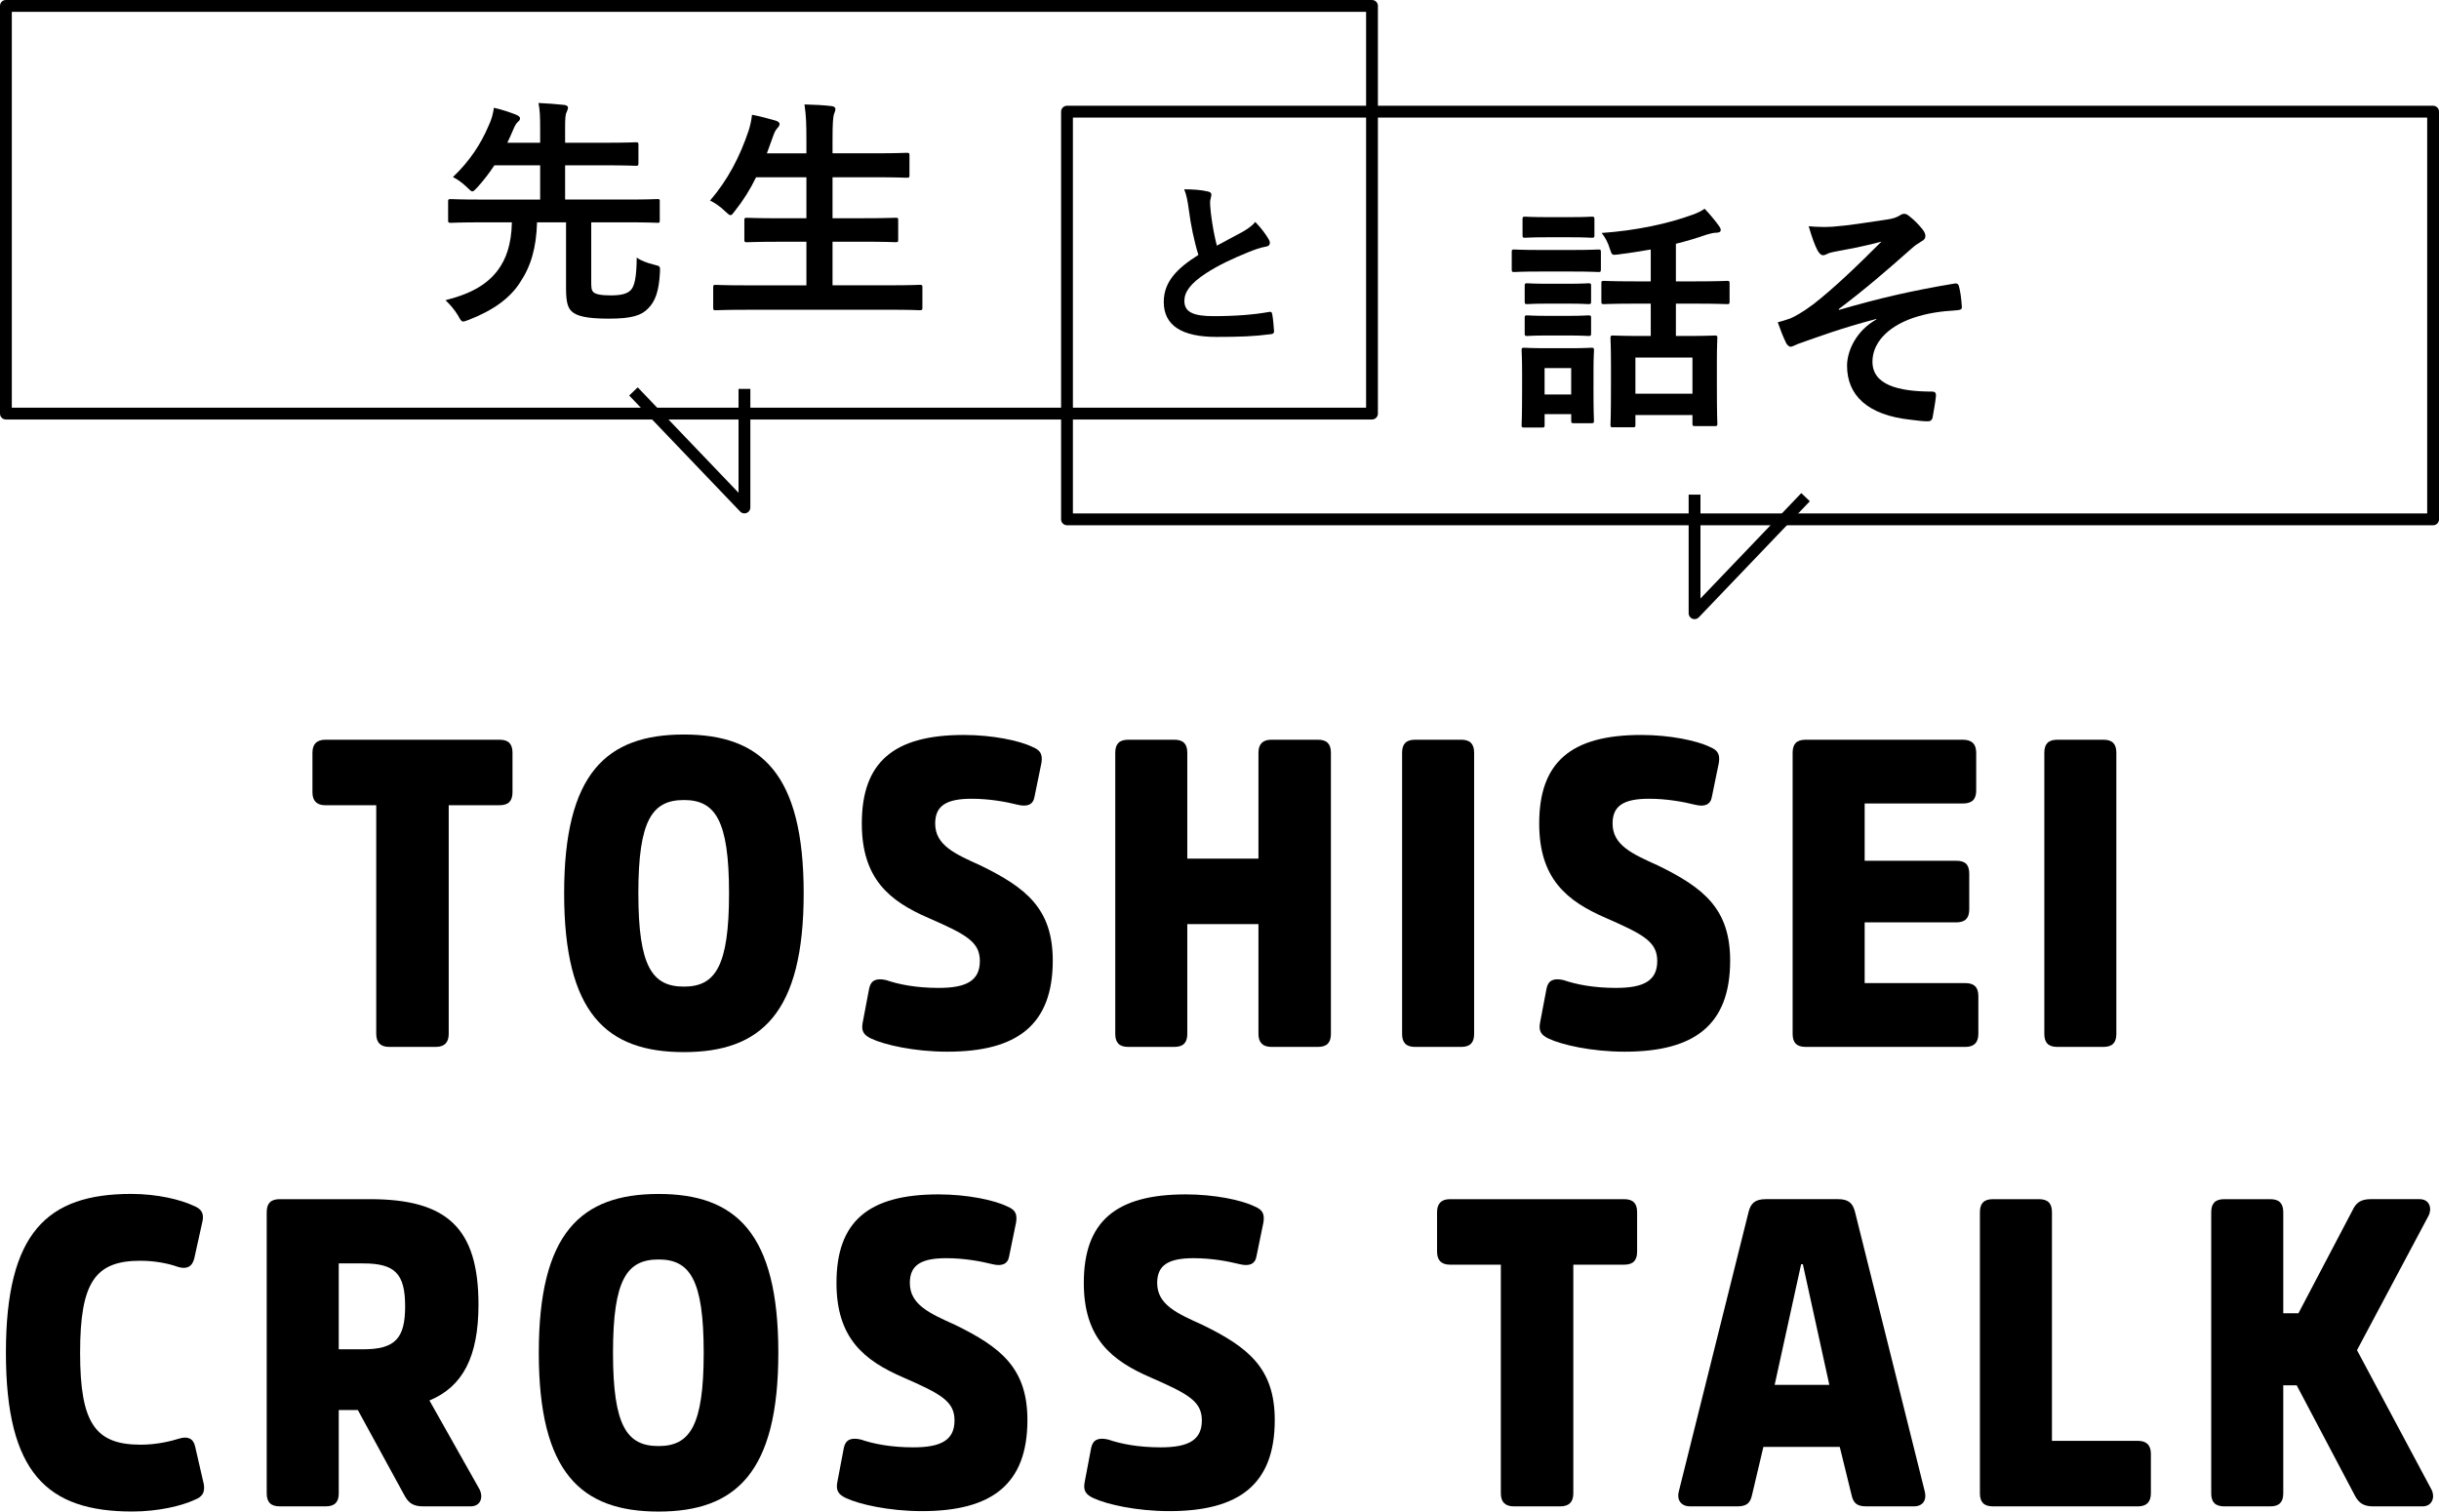
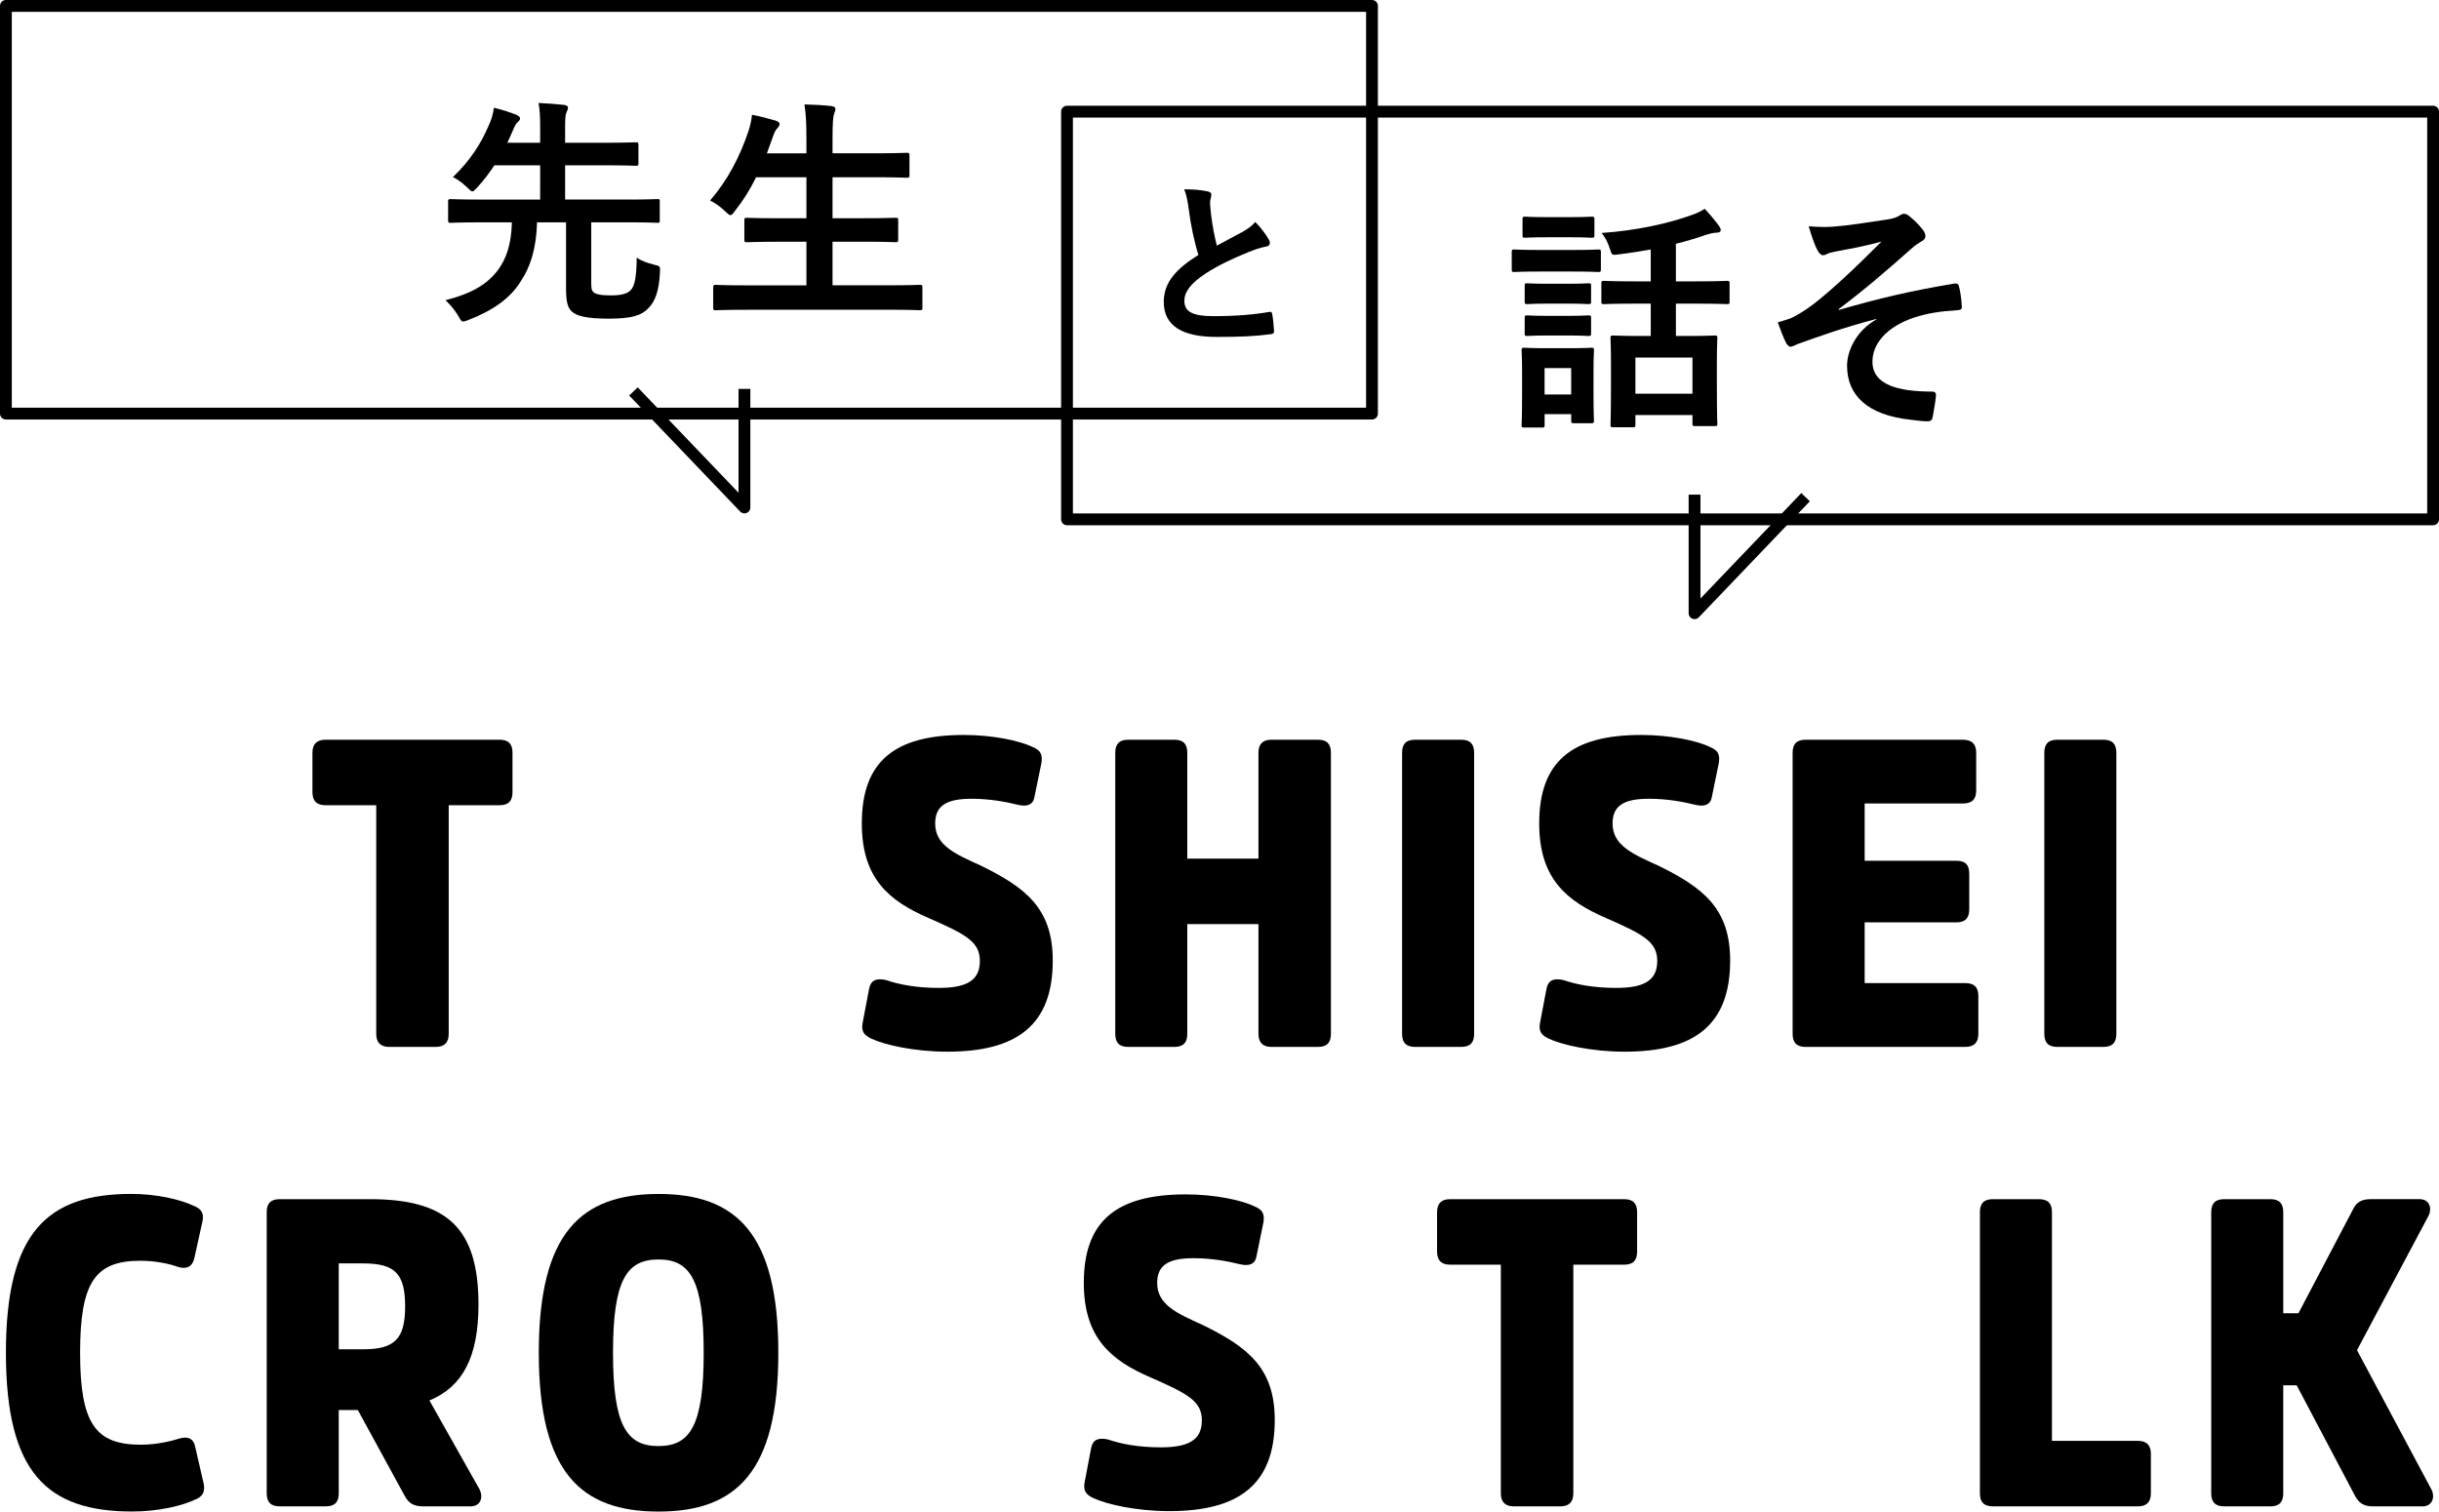
<svg xmlns="http://www.w3.org/2000/svg" version="1.1" id="main" x="0px" y="0px" width="143.498px" height="88.943px" viewBox="0 0 143.498 88.943" style="enable-background:new 0 0 143.498 88.943;" xml:space="preserve">
  <style type="text/css">
	.st0{fill:none;stroke:#000000;stroke-width:0.695;stroke-linejoin:round;stroke-miterlimit:10;}
</style>
  <g>
    <g>
      <g>
        <g>
          <path d="M29.387,43.526c0.536,0,0.766,0.255,0.766,0.766v2.323c0,0.511-0.23,0.766-0.766,0.766h-2.987v13.455      c0,0.511-0.255,0.766-0.766,0.766h-2.732c-0.511,0-0.766-0.255-0.766-0.766V47.382h-2.987c-0.511,0-0.766-0.255-0.766-0.766      v-2.323c0-0.511,0.255-0.766,0.766-0.766H29.387z" />
-           <path d="M47.284,52.564c0,7.046-2.502,9.344-7.046,9.344c-4.57,0-7.047-2.298-7.047-9.344s2.477-9.344,7.047-9.344      C44.782,43.22,47.284,45.518,47.284,52.564z M42.893,52.564c0-4.314-0.817-5.489-2.655-5.489c-1.864,0-2.681,1.175-2.681,5.489      c0,4.315,0.817,5.49,2.681,5.49C42.076,58.054,42.893,56.879,42.893,52.564z" />
          <path d="M60.764,43.961c0.434,0.179,0.587,0.409,0.511,0.919l-0.408,1.992c-0.077,0.485-0.434,0.612-0.971,0.485      c-0.715-0.179-1.685-0.357-2.731-0.357c-1.481,0-2.144,0.408-2.144,1.455c0,1.276,1.149,1.787,2.68,2.476      c2.656,1.302,4.238,2.527,4.238,5.591c0,3.804-2.119,5.361-6.204,5.361c-1.966,0-3.702-0.408-4.468-0.766      c-0.434-0.204-0.613-0.434-0.511-0.945l0.383-2.017c0.102-0.485,0.434-0.613,0.996-0.485c0.741,0.255,1.762,0.46,3.089,0.46      c1.609,0,2.426-0.409,2.426-1.583c0-1.123-0.792-1.558-3.013-2.528c-2.298-0.996-3.932-2.297-3.932-5.565      c0-3.6,1.864-5.208,6-5.208C58.39,43.246,59.999,43.578,60.764,43.961z" />
          <path d="M69.088,43.526c0.536,0,0.766,0.255,0.766,0.766v6.229h4.187v-6.229c0-0.511,0.255-0.766,0.766-0.766h2.731      c0.536,0,0.766,0.255,0.766,0.766v16.544c0,0.511-0.23,0.766-0.766,0.766h-2.731c-0.511,0-0.766-0.255-0.766-0.766v-6.459      h-4.187v6.459c0,0.511-0.229,0.766-0.766,0.766h-2.706c-0.536,0-0.766-0.255-0.766-0.766V44.293      c0-0.511,0.229-0.766,0.766-0.766H69.088z" />
          <path d="M85.964,43.526c0.536,0,0.766,0.255,0.766,0.766v16.544c0,0.511-0.23,0.766-0.766,0.766h-2.706      c-0.536,0-0.766-0.255-0.766-0.766V44.293c0-0.511,0.229-0.766,0.766-0.766H85.964z" />
          <path d="M100.618,43.961c0.434,0.179,0.587,0.409,0.511,0.919l-0.408,1.992c-0.076,0.485-0.434,0.612-0.971,0.485      c-0.715-0.179-1.685-0.357-2.731-0.357c-1.481,0-2.144,0.408-2.144,1.455c0,1.276,1.149,1.787,2.68,2.476      c2.656,1.302,4.238,2.527,4.238,5.591c0,3.804-2.119,5.361-6.204,5.361c-1.966,0-3.702-0.408-4.468-0.766      c-0.434-0.204-0.613-0.434-0.511-0.945l0.383-2.017c0.102-0.485,0.434-0.613,0.996-0.485c0.741,0.255,1.762,0.46,3.089,0.46      c1.609,0,2.426-0.409,2.426-1.583c0-1.123-0.792-1.558-3.013-2.528c-2.298-0.996-3.932-2.297-3.932-5.565      c0-3.6,1.864-5.208,5.999-5.208C98.244,43.246,99.852,43.578,100.618,43.961z" />
          <path d="M115.477,43.526c0.536,0,0.792,0.255,0.792,0.766v2.221c0,0.536-0.255,0.766-0.792,0.766h-5.77v3.37h5.387      c0.536,0,0.766,0.229,0.766,0.766v2.093c0,0.511-0.23,0.766-0.766,0.766h-5.387v3.574h5.923c0.511,0,0.766,0.23,0.766,0.766      v2.222c0,0.511-0.255,0.766-0.766,0.766h-9.395c-0.536,0-0.766-0.255-0.766-0.766V44.293c0-0.511,0.229-0.766,0.766-0.766      H115.477z" />
          <path d="M123.749,43.526c0.536,0,0.766,0.255,0.766,0.766v16.544c0,0.511-0.23,0.766-0.766,0.766h-2.706      c-0.536,0-0.766-0.255-0.766-0.766V44.293c0-0.511,0.229-0.766,0.766-0.766H123.749z" />
        </g>
      </g>
      <g>
        <g>
          <path d="M11.377,70.943c0.459,0.179,0.638,0.434,0.536,0.919l-0.485,2.196c-0.128,0.511-0.485,0.638-0.971,0.485      c-0.485-0.179-1.302-0.358-2.196-0.358c-2.655,0-3.548,1.251-3.548,5.412s0.893,5.412,3.574,5.412      c0.919,0,1.762-0.204,2.247-0.357c0.485-0.154,0.842-0.026,0.945,0.459l0.511,2.221c0.076,0.485-0.077,0.741-0.536,0.919      c-0.766,0.358-2.144,0.689-3.676,0.689c-5.004,0-7.43-2.272-7.43-9.344c0-7.072,2.426-9.344,7.379-9.344      C9.258,70.254,10.611,70.586,11.377,70.943z" />
          <path d="M28.202,87.615c0.255,0.485,0.076,1.021-0.511,1.021h-2.783c-0.587,0-0.867-0.179-1.123-0.664l-2.732-5.004H19.93v4.902      c0,0.511-0.23,0.766-0.766,0.766h-2.706c-0.536,0-0.766-0.255-0.766-0.766V71.327c0-0.511,0.229-0.766,0.766-0.766h5.31      c4.519,0,6.383,1.685,6.383,6.204c0,3.064-0.919,4.825-2.885,5.642L28.202,87.615z M19.93,74.34v5.055h1.43      c1.864,0,2.476-0.613,2.476-2.527c0-1.94-0.612-2.527-2.476-2.527H19.93z" />
          <path d="M45.793,79.599c0,7.046-2.502,9.344-7.046,9.344c-4.57,0-7.047-2.298-7.047-9.344s2.477-9.344,7.047-9.344      C43.291,70.254,45.793,72.552,45.793,79.599z M41.402,79.599c0-4.314-0.817-5.489-2.655-5.489c-1.864,0-2.681,1.175-2.681,5.489      c0,4.315,0.817,5.49,2.681,5.49C40.585,85.088,41.402,83.913,41.402,79.599z" />
-           <path d="M59.273,70.995c0.434,0.179,0.587,0.409,0.511,0.919l-0.408,1.992c-0.076,0.485-0.434,0.612-0.971,0.485      c-0.715-0.179-1.685-0.357-2.731-0.357c-1.481,0-2.144,0.408-2.144,1.455c0,1.276,1.149,1.787,2.68,2.476      c2.656,1.302,4.238,2.527,4.238,5.591c0,3.804-2.119,5.361-6.204,5.361c-1.966,0-3.702-0.408-4.468-0.766      c-0.434-0.204-0.613-0.434-0.511-0.945l0.383-2.017c0.102-0.485,0.434-0.613,0.996-0.485c0.741,0.255,1.762,0.46,3.089,0.46      c1.609,0,2.426-0.409,2.426-1.583c0-1.123-0.792-1.558-3.013-2.528c-2.298-0.996-3.932-2.297-3.932-5.565      c0-3.6,1.864-5.208,5.999-5.208C56.898,70.28,58.507,70.612,59.273,70.995z" />
          <path d="M73.825,70.995c0.434,0.179,0.587,0.409,0.511,0.919l-0.408,1.992c-0.076,0.485-0.434,0.612-0.971,0.485      c-0.715-0.179-1.685-0.357-2.731-0.357c-1.481,0-2.144,0.408-2.144,1.455c0,1.276,1.149,1.787,2.68,2.476      C73.417,79.267,75,80.492,75,83.556c0,3.804-2.119,5.361-6.204,5.361c-1.966,0-3.702-0.408-4.468-0.766      c-0.434-0.204-0.613-0.434-0.511-0.945l0.383-2.017c0.102-0.485,0.434-0.613,0.996-0.485c0.741,0.255,1.762,0.46,3.089,0.46      c1.609,0,2.426-0.409,2.426-1.583c0-1.123-0.792-1.558-3.013-2.528c-2.298-0.996-3.932-2.297-3.932-5.565      c0-3.6,1.864-5.208,5.999-5.208C71.451,70.28,73.06,70.612,73.825,70.995z" />
          <path d="M95.553,70.561c0.536,0,0.766,0.255,0.766,0.766v2.323c0,0.511-0.23,0.766-0.766,0.766h-2.987v13.455      c0,0.511-0.255,0.766-0.766,0.766h-2.732c-0.511,0-0.766-0.255-0.766-0.766V74.416h-2.987c-0.511,0-0.766-0.255-0.766-0.766      v-2.323c0-0.511,0.255-0.766,0.766-0.766H95.553z" />
-           <path d="M113.245,87.768c0.128,0.511-0.128,0.868-0.638,0.868h-2.808c-0.562,0-0.766-0.204-0.868-0.689l-0.689-2.809h-4.494      l-0.663,2.809c-0.102,0.485-0.306,0.689-0.868,0.689h-2.783c-0.511,0-0.792-0.358-0.664-0.868l4.11-16.467      c0.128-0.485,0.358-0.741,1.022-0.741h4.238c0.638,0,0.868,0.255,0.996,0.741L113.245,87.768z M106.071,74.39h-0.102      l-1.558,7.098h3.217L106.071,74.39z" />
          <path d="M119.96,70.561c0.536,0,0.766,0.255,0.766,0.766v13.455h5.055c0.511,0,0.766,0.255,0.766,0.766v2.323      c0,0.511-0.255,0.766-0.766,0.766h-8.527c-0.536,0-0.766-0.255-0.766-0.766V71.327c0-0.511,0.229-0.766,0.766-0.766H119.96z" />
          <path d="M143.065,87.667c0.205,0.408,0.051,0.97-0.536,0.97h-2.91c-0.562,0-0.843-0.204-1.072-0.638l-3.421-6.485h-0.791v6.357      c0,0.511-0.23,0.766-0.766,0.766h-2.706c-0.536,0-0.766-0.255-0.766-0.766V71.327c0-0.511,0.23-0.766,0.766-0.766h2.706      c0.536,0,0.766,0.255,0.766,0.766v5.948h0.893l3.191-6.076c0.204-0.434,0.485-0.639,1.072-0.639h2.859      c0.613,0,0.741,0.562,0.536,0.971l-4.213,7.915L143.065,87.667z" />
        </g>
      </g>
    </g>
    <g>
      <g>
        <g>
          <g>
            <g>
              <path d="M92.524,14.709c1.072,0,1.424-0.028,1.509-0.028c0.141,0,0.155,0.014,0.155,0.155v1.001        c0,0.155-0.014,0.169-0.155,0.169c-0.085,0-0.437-0.028-1.509-0.028h-1.931c-1.072,0-1.424,0.028-1.509,0.028        c-0.127,0-0.141-0.014-0.141-0.169v-1.001c0-0.142,0.014-0.155,0.141-0.155c0.085,0,0.437,0.028,1.509,0.028H92.524z         M93.752,22.717c0,1.635,0.028,1.946,0.028,2.03c0,0.141-0.014,0.155-0.155,0.155h-1.029c-0.141,0-0.154-0.014-0.154-0.155        v-0.381h-1.565v0.649c0,0.126-0.014,0.141-0.155,0.141h-1.029c-0.155,0-0.17-0.014-0.17-0.141        c0-0.099,0.029-0.423,0.029-2.129v-0.945c0-0.888-0.029-1.226-0.029-1.325c0-0.141,0.014-0.155,0.17-0.155        c0.085,0,0.381,0.028,1.283,0.028h1.354c0.916,0,1.198-0.028,1.297-0.028c0.141,0,0.155,0.014,0.155,0.155        c0,0.085-0.028,0.422-0.028,1.086V22.717z M92.369,12.777c0.902,0,1.185-0.028,1.269-0.028c0.155,0,0.169,0.014,0.169,0.155        v0.93c0,0.141-0.014,0.155-0.169,0.155c-0.085,0-0.367-0.028-1.269-0.028h-1.354c-0.916,0-1.198,0.028-1.282,0.028        c-0.142,0-0.155-0.014-0.155-0.155v-0.93c0-0.141,0.014-0.155,0.155-0.155c0.084,0,0.366,0.028,1.282,0.028H92.369z         M92.257,16.697c0.86,0,1.099-0.028,1.184-0.028c0.155,0,0.17,0.014,0.17,0.155v0.916c0,0.141-0.014,0.155-0.17,0.155        c-0.085,0-0.324-0.028-1.184-0.028h-1.199c-0.86,0-1.114,0.028-1.198,0.028c-0.141,0-0.155-0.014-0.155-0.155v-0.916        c0-0.142,0.014-0.155,0.155-0.155c0.085,0,0.338,0.028,1.198,0.028H92.257z M92.257,18.586c0.86,0,1.099-0.029,1.184-0.029        c0.155,0,0.17,0.014,0.17,0.155v0.902c0,0.142-0.014,0.155-0.17,0.155c-0.085,0-0.324-0.028-1.184-0.028h-1.199        c-0.86,0-1.114,0.028-1.198,0.028c-0.141,0-0.155-0.014-0.155-0.155v-0.902c0-0.141,0.014-0.155,0.155-0.155        c0.085,0,0.338,0.029,1.198,0.029H92.257z M90.875,21.66v1.551h1.565V21.66H90.875z M96.204,17.867        c-1.311,0-1.748,0.028-1.833,0.028c-0.141,0-0.155-0.014-0.155-0.155v-1.071c0-0.127,0.014-0.142,0.155-0.142        c0.085,0,0.522,0.029,1.833,0.029h0.917v-1.875c-0.634,0.113-1.283,0.211-1.946,0.296c-0.338,0.042-0.338,0.028-0.451-0.31        c-0.127-0.423-0.31-0.747-0.494-0.958c2.03-0.142,3.92-0.55,5.344-1.072c0.282-0.098,0.507-0.211,0.719-0.353        c0.31,0.325,0.634,0.719,0.846,1.015c0.07,0.099,0.099,0.155,0.099,0.24c0,0.098-0.085,0.155-0.282,0.155        c-0.141,0-0.366,0.056-0.55,0.113c-0.564,0.198-1.17,0.381-1.805,0.536v2.213h1.156c1.311,0,1.762-0.029,1.847-0.029        c0.141,0,0.155,0.014,0.155,0.142v1.071c0,0.141-0.014,0.155-0.155,0.155c-0.085,0-0.536-0.028-1.847-0.028h-1.156v1.903        h0.592c1.185,0,1.607-0.028,1.692-0.028c0.141,0,0.155,0.014,0.155,0.155c0,0.085-0.028,0.479-0.028,1.382v1.269        c0,1.932,0.028,2.298,0.028,2.383c0,0.127-0.014,0.141-0.155,0.141H99.73c-0.142,0-0.155-0.014-0.155-0.141v-0.508h-3.356        v0.578c0,0.127-0.014,0.141-0.155,0.141h-1.156c-0.141,0-0.155-0.014-0.155-0.141c0-0.098,0.028-0.465,0.028-2.411v-1.1        c0-1.114-0.028-1.508-0.028-1.593c0-0.141,0.014-0.155,0.155-0.155c0.098,0,0.508,0.028,1.692,0.028h0.522v-1.903H96.204z         M96.219,23.168h3.356v-2.129h-3.356V23.168z" />
              <path d="M110.389,18.769c-2.101,0.55-3.441,1.058-4.639,1.481c-0.098,0.042-0.31,0.154-0.409,0.154        c-0.07,0-0.212-0.098-0.282-0.282c-0.141-0.282-0.296-0.677-0.465-1.156c0.31-0.085,0.437-0.127,0.733-0.226        c0.268-0.113,0.733-0.367,1.354-0.832c1.213-0.945,2.538-2.213,4.018-3.694c-0.86,0.24-1.621,0.381-2.509,0.55        c-0.211,0.042-0.324,0.057-0.536,0.113c-0.126,0.042-0.268,0.142-0.394,0.142c-0.127,0-0.24-0.127-0.338-0.31        c-0.127-0.226-0.325-0.762-0.508-1.396c0.466,0.042,0.93,0.056,1.396,0.028c0.945-0.07,1.974-0.239,3.215-0.423        c0.38-0.056,0.55-0.126,0.747-0.239c0.098-0.07,0.183-0.098,0.268-0.098c0.126,0,0.211,0.07,0.381,0.211        c0.211,0.169,0.479,0.437,0.69,0.705c0.113,0.141,0.17,0.268,0.17,0.395c0,0.141-0.085,0.239-0.254,0.324        c-0.211,0.127-0.394,0.254-0.578,0.423c-1.466,1.297-2.665,2.34-4.272,3.553l0.029,0.042c2.326-0.677,4.257-1.128,6.796-1.551        c0.183-0.028,0.239,0.07,0.268,0.226c0.056,0.212,0.126,0.621,0.155,1.142c0.014,0.141-0.07,0.183-0.226,0.198        c-1.044,0.07-1.763,0.169-2.623,0.451c-1.635,0.564-2.41,1.565-2.41,2.58c0,1.354,1.48,1.762,3.525,1.762        c0.141,0,0.226,0.07,0.211,0.254c-0.028,0.353-0.141,0.931-0.183,1.185c-0.028,0.226-0.113,0.31-0.31,0.31        c-0.268,0-0.592-0.042-0.93-0.085c-2.651-0.268-3.807-1.481-3.807-3.186c0-0.902,0.564-2.073,1.721-2.721V18.769z" />
            </g>
          </g>
          <rect x="62.777" y="6.57" class="st0" width="80.374" height="23.989" />
        </g>
        <polyline class="st0" points="99.699,29.107 99.699,36.083 106.23,29.255    " />
      </g>
      <g>
        <g>
          <g>
            <g>
              <path d="M34.784,16.494c0,0.466,0.014,0.578,0.126,0.691c0.113,0.126,0.451,0.197,1.015,0.197c0.677,0,0.987-0.113,1.185-0.31        c0.226-0.239,0.338-0.733,0.352-1.917c0.24,0.183,0.634,0.324,1.029,0.422c0.353,0.085,0.353,0.085,0.338,0.438        c-0.057,1.156-0.296,1.734-0.691,2.129c-0.394,0.409-0.93,0.606-2.326,0.606c-1.297,0-1.889-0.155-2.171-0.423        c-0.226-0.211-0.338-0.522-0.338-1.367v-3.877h-1.706c-0.042,1.508-0.366,2.594-1.001,3.538        c-0.592,0.931-1.593,1.65-3.017,2.2c-0.155,0.056-0.254,0.098-0.324,0.098c-0.113,0-0.17-0.098-0.296-0.338        c-0.212-0.352-0.466-0.648-0.747-0.916c1.607-0.409,2.481-0.973,3.087-1.777c0.466-0.634,0.79-1.481,0.818-2.805h-1.805        c-1.269,0-1.692,0.028-1.777,0.028c-0.155,0-0.17-0.014-0.17-0.155v-1.1c0-0.126,0.014-0.141,0.17-0.141        c0.085,0,0.507,0.028,1.777,0.028h3.468V9.726h-2.693c-0.296,0.451-0.62,0.874-1.001,1.297        c-0.142,0.155-0.226,0.24-0.296,0.24c-0.071,0-0.155-0.085-0.31-0.24c-0.24-0.226-0.522-0.451-0.832-0.606        c1.001-0.945,1.65-1.974,2.073-2.961c0.198-0.409,0.282-0.733,0.338-1.114c0.507,0.113,0.945,0.268,1.311,0.409        c0.127,0.057,0.226,0.127,0.226,0.211c0,0.085-0.042,0.142-0.127,0.212C30.37,7.259,30.3,7.385,30.215,7.583        c-0.126,0.282-0.24,0.564-0.366,0.818h1.931V7.625c0-0.79-0.014-1.142-0.098-1.565c0.536,0.029,1.015,0.057,1.509,0.113        c0.127,0.014,0.226,0.07,0.226,0.155c0,0.099-0.042,0.17-0.085,0.282c-0.07,0.126-0.084,0.381-0.084,0.93v0.86h2.227        c1.368,0,1.847-0.028,1.932-0.028c0.141,0,0.155,0.014,0.155,0.169v1.058c0,0.142-0.014,0.155-0.155,0.155        c-0.085,0-0.564-0.028-1.932-0.028h-2.227v2.016h3.651c1.255,0,1.692-0.028,1.777-0.028c0.141,0,0.141,0.014,0.141,0.141v1.1        c0,0.141,0,0.155-0.141,0.155c-0.085,0-0.522-0.028-1.777-0.028h-2.114V16.494z" />
              <path d="M43.906,18.228c-1.283,0-1.706,0.028-1.79,0.028c-0.141,0-0.155-0.014-0.155-0.155v-1.184        c0-0.142,0.014-0.155,0.155-0.155c0.085,0,0.507,0.028,1.79,0.028h3.539v-2.566h-1.55c-1.382,0-1.861,0.029-1.946,0.029        c-0.141,0-0.155-0.014-0.155-0.155v-1.142c0-0.127,0.014-0.141,0.155-0.141c0.085,0,0.564,0.028,1.946,0.028h1.55v-2.411        h-2.961c-0.338,0.691-0.747,1.354-1.241,1.974c-0.127,0.169-0.183,0.254-0.268,0.254c-0.07,0-0.155-0.085-0.31-0.226        c-0.268-0.268-0.62-0.508-0.888-0.634c1.043-1.213,1.748-2.566,2.27-4.117c0.098-0.31,0.169-0.648,0.197-0.93        c0.466,0.085,0.973,0.226,1.368,0.338c0.155,0.042,0.254,0.113,0.254,0.211c0,0.07-0.042,0.142-0.141,0.254        c-0.085,0.084-0.17,0.239-0.268,0.535l-0.338,0.931h2.326V8.288c0-1.001-0.014-1.438-0.113-2.143        c0.55,0.014,1.128,0.042,1.593,0.098c0.141,0.014,0.226,0.085,0.226,0.155c0,0.099-0.028,0.184-0.07,0.282        c-0.07,0.183-0.099,0.536-0.099,1.565v0.776h2.425c1.382,0,1.847-0.029,1.932-0.029c0.154,0,0.169,0.014,0.169,0.155v1.156        c0,0.142-0.014,0.155-0.169,0.155c-0.085,0-0.55-0.028-1.932-0.028h-2.425v2.411h1.762c1.382,0,1.861-0.028,1.946-0.028        c0.141,0,0.155,0.014,0.155,0.141v1.142c0,0.141-0.014,0.155-0.155,0.155c-0.085,0-0.564-0.029-1.946-0.029h-1.762v2.566        h3.341c1.269,0,1.706-0.028,1.791-0.028c0.141,0,0.155,0.014,0.155,0.155v1.184c0,0.141-0.014,0.155-0.155,0.155        c-0.085,0-0.522-0.028-1.791-0.028H43.906z" />
            </g>
          </g>
          <g>
            <g>
              <path d="M71.077,11.27c0.129,0.032,0.193,0.086,0.193,0.172c0,0.15-0.075,0.3-0.075,0.45c0,0.215,0.032,0.472,0.054,0.718        c0.096,0.751,0.204,1.287,0.343,1.844c0.536-0.289,0.922-0.493,1.522-0.815c0.311-0.183,0.569-0.364,0.74-0.579        c0.343,0.354,0.622,0.729,0.783,1.008c0.043,0.064,0.075,0.15,0.075,0.225c0,0.107-0.064,0.193-0.215,0.215        c-0.322,0.053-0.686,0.182-1.029,0.321c-0.922,0.375-1.78,0.772-2.52,1.255c-0.933,0.611-1.266,1.115-1.266,1.619        c0,0.632,0.472,0.9,1.706,0.9c1.351,0,2.445-0.096,3.27-0.247c0.118-0.021,0.172,0,0.193,0.129        c0.053,0.289,0.085,0.675,0.107,0.997c0.01,0.118-0.064,0.172-0.193,0.182c-0.975,0.129-1.833,0.161-3.196,0.161        c-2.026,0-3.099-0.665-3.099-2.059c0-1.191,0.783-1.974,2.037-2.767c-0.257-0.826-0.45-1.791-0.557-2.616        c-0.075-0.569-0.15-0.944-0.279-1.244C70.187,11.141,70.68,11.173,71.077,11.27z" />
            </g>
          </g>
          <rect x="0.347" y="0.347" class="st0" width="80.374" height="23.989" />
        </g>
        <polyline class="st0" points="43.799,22.884 43.799,29.86 37.269,23.033    " />
      </g>
    </g>
  </g>
</svg>